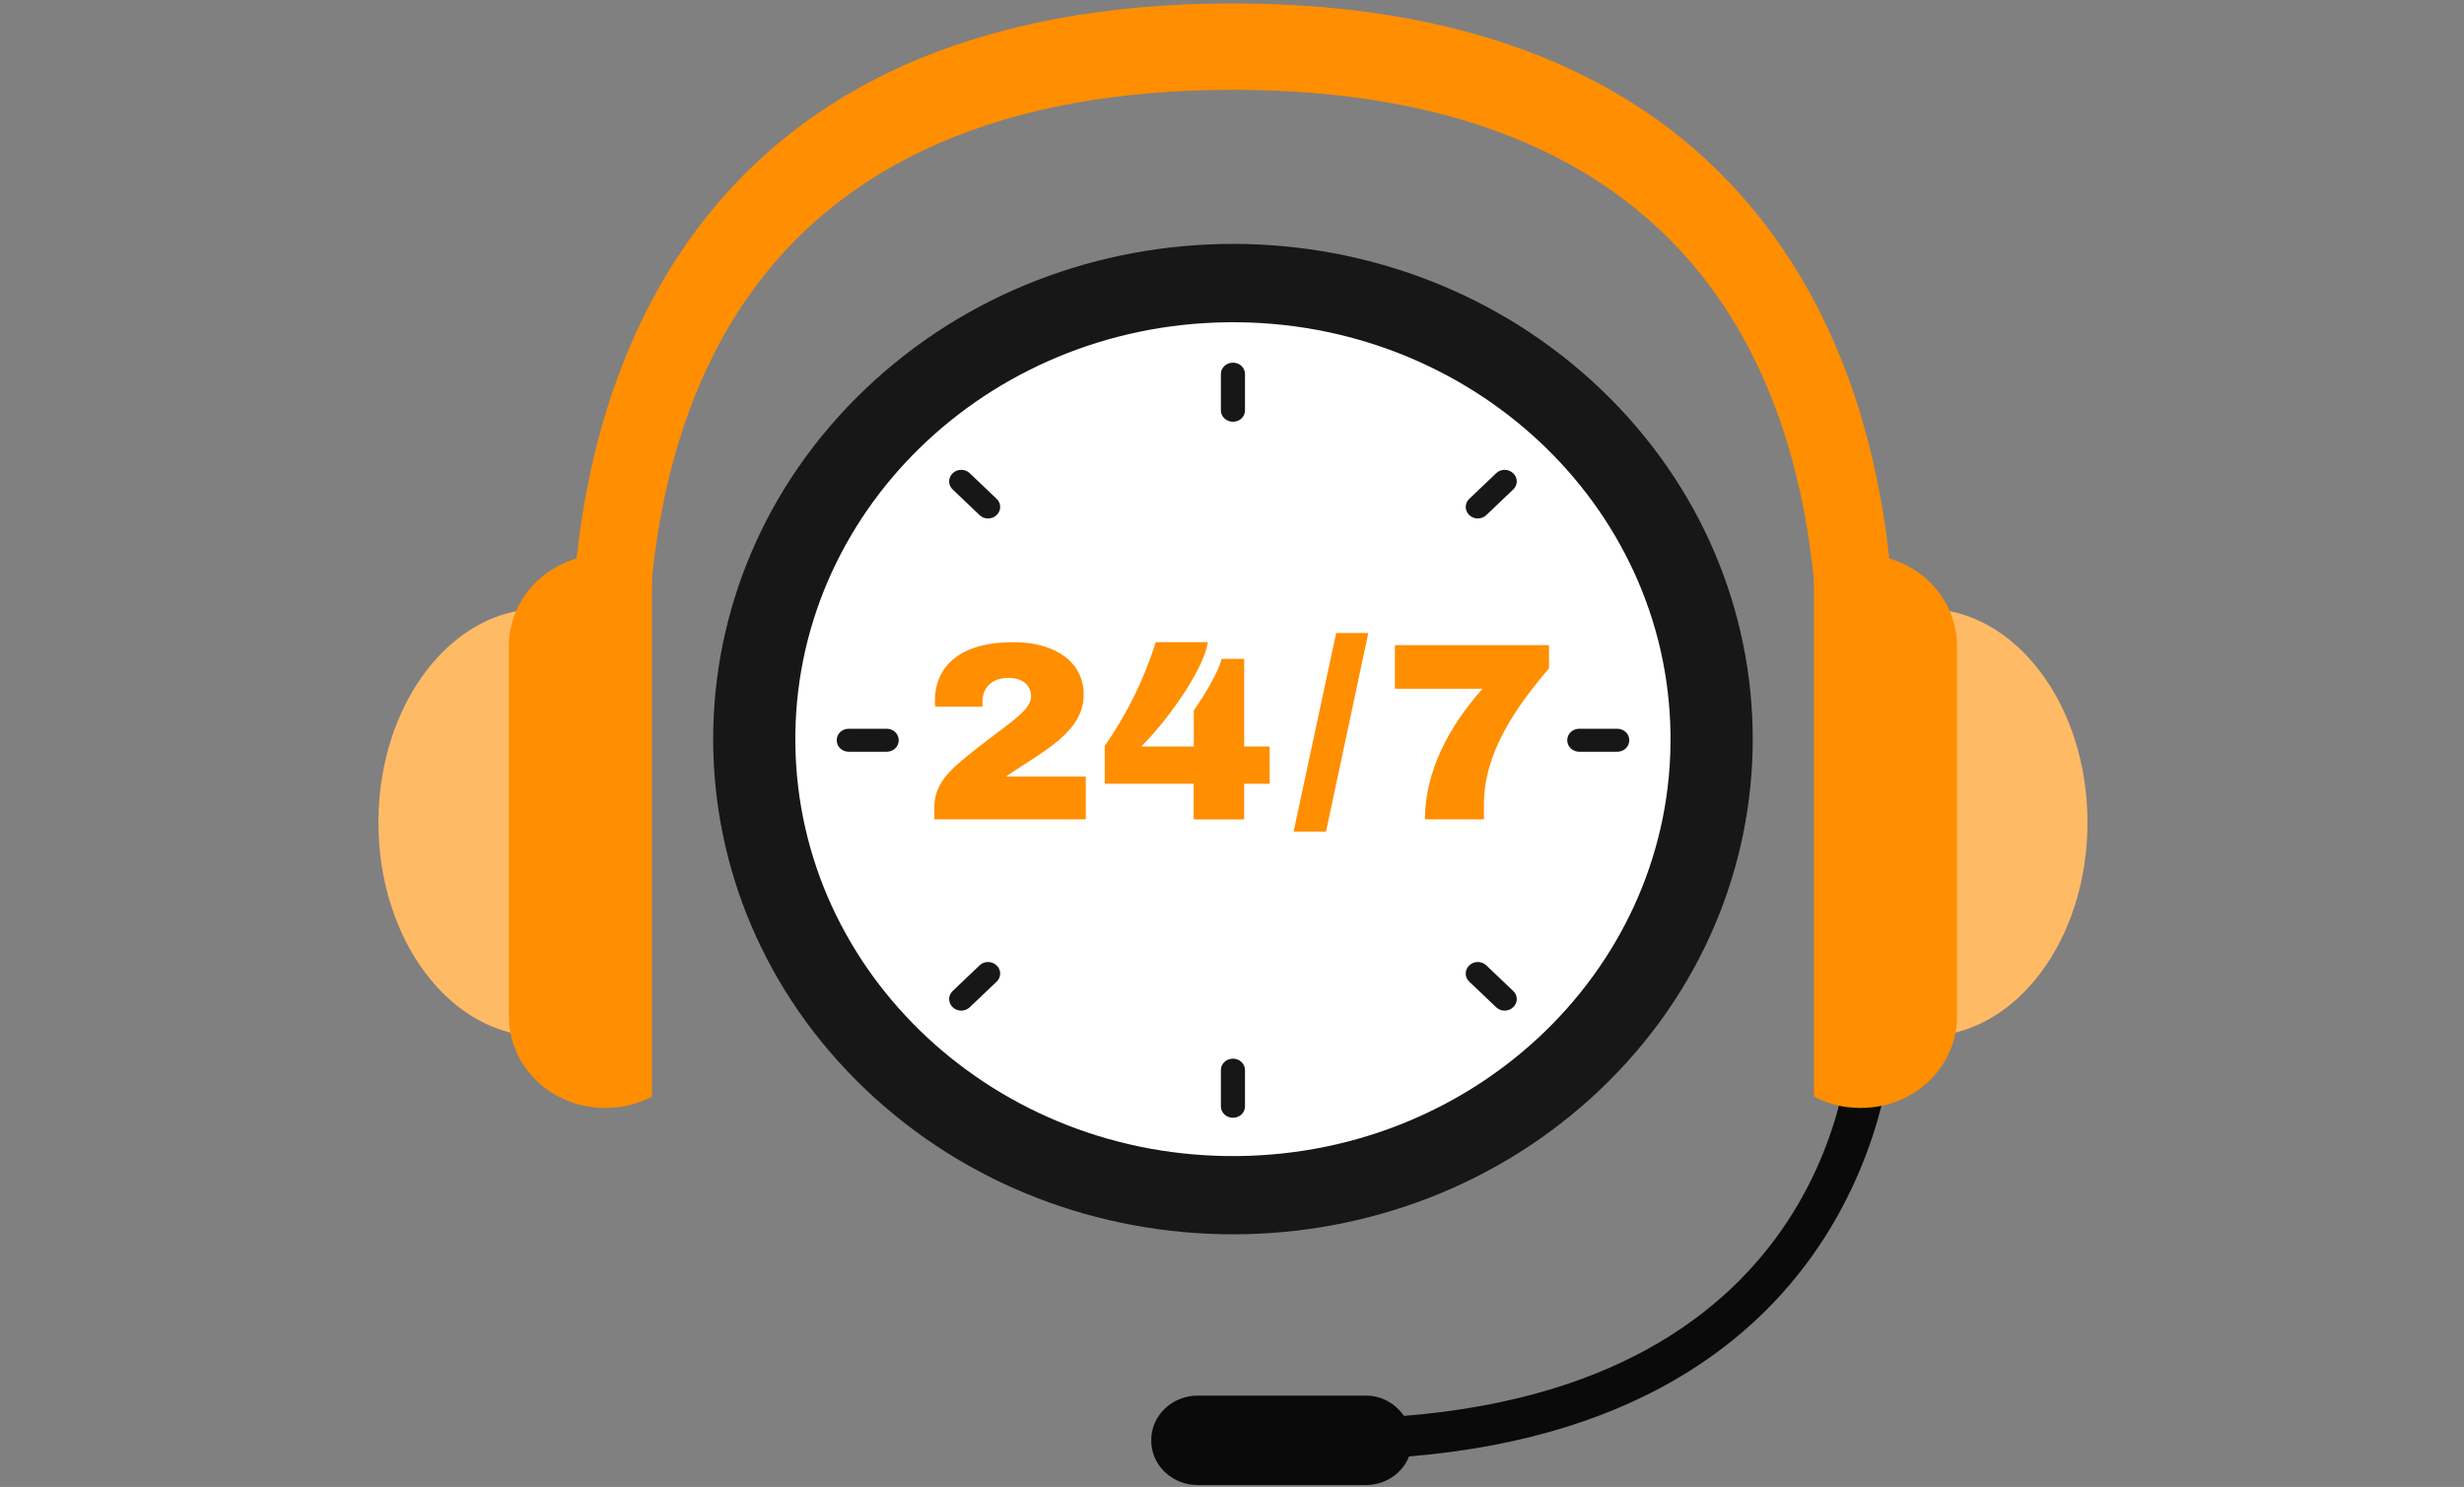
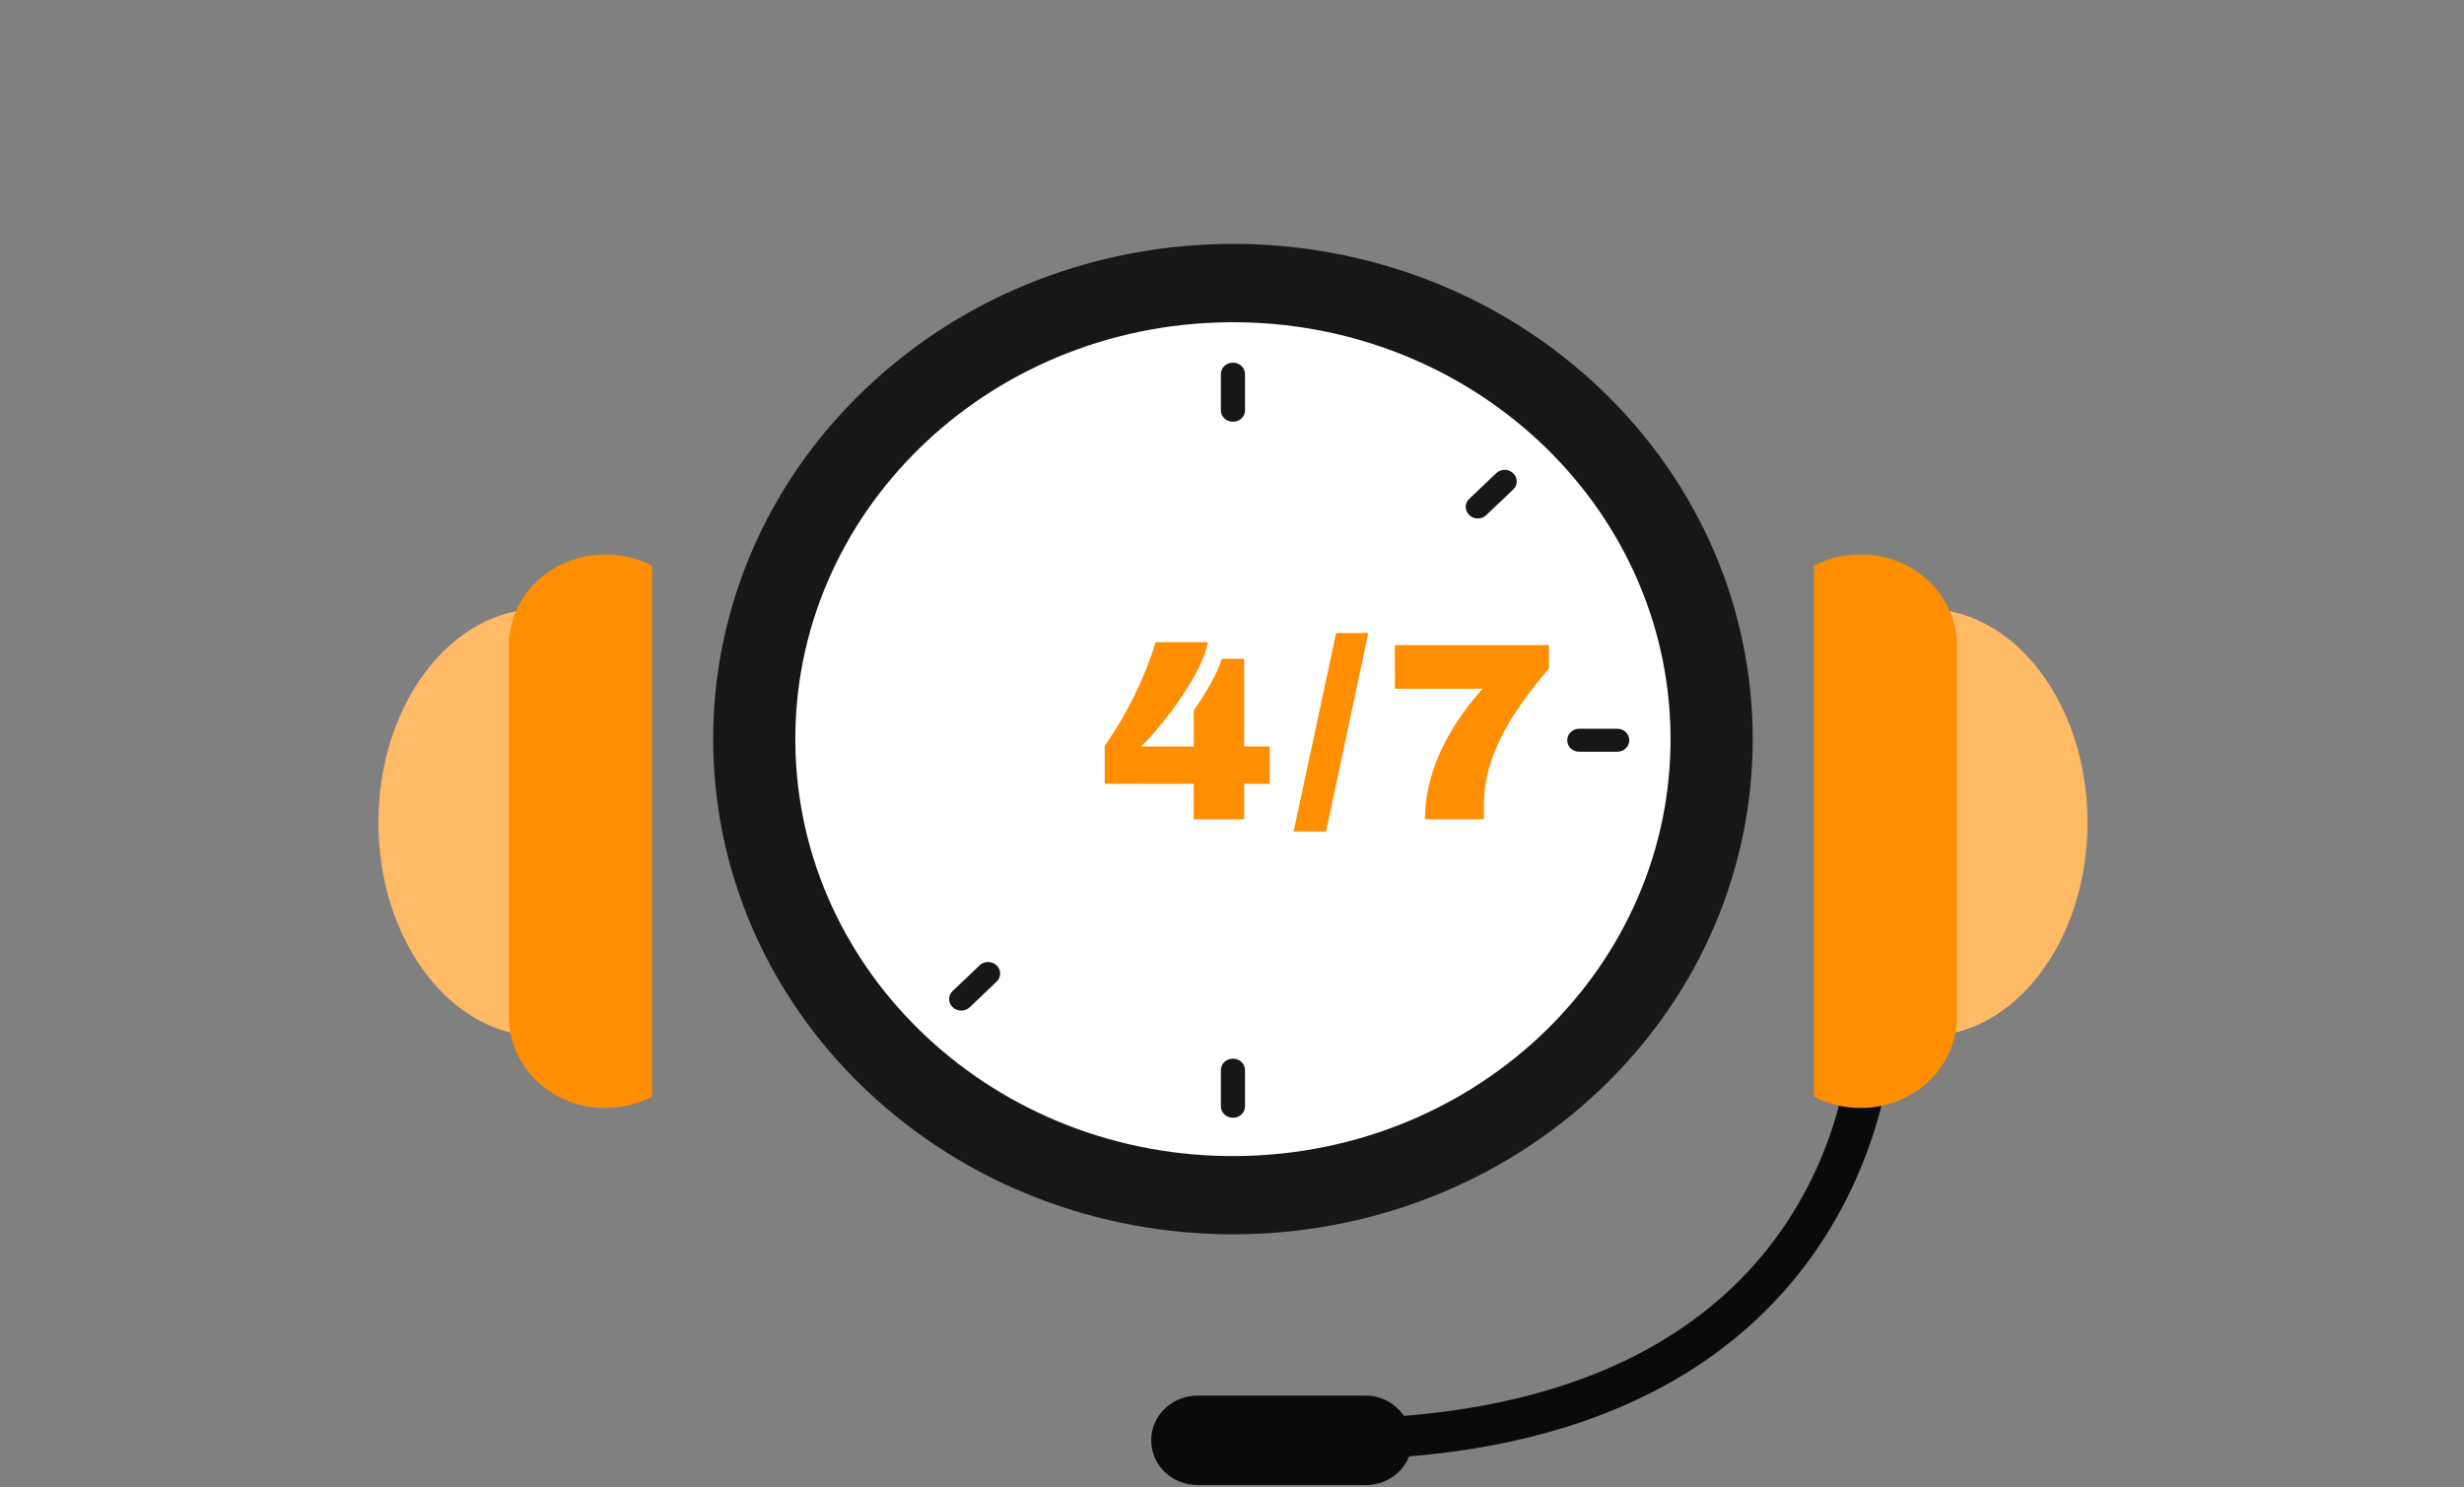
<svg xmlns="http://www.w3.org/2000/svg" width="560" height="338" viewBox="0 0 560 338" fill="none">
  <rect x="0" y="0" width="560" height="338" fill="#808080" stroke="none" />
  <path d="M363.747 247.607C409.881 203.646 409.881 132.371 363.747 88.41C317.614 44.449 242.817 44.449 196.683 88.41C150.55 132.371 150.55 203.646 196.683 247.607C242.817 291.568 317.614 291.568 363.747 247.607Z" fill="#171717" />
  <path d="M281.34 262.788C336.265 262.194 380.285 219.284 379.662 166.946C379.039 114.608 334.008 72.661 279.084 73.254C224.159 73.848 180.139 116.758 180.762 169.096C181.385 221.435 226.416 263.382 281.34 262.788Z" fill="white" />
  <path d="M280.245 82.439H280.189C279.469 82.439 278.778 82.711 278.269 83.197C277.76 83.682 277.474 84.34 277.474 85.027V93.278C277.474 93.964 277.76 94.622 278.269 95.108C278.778 95.593 279.469 95.866 280.189 95.866H280.245C280.601 95.866 280.954 95.799 281.283 95.669C281.613 95.539 281.912 95.348 282.163 95.108C282.415 94.867 282.615 94.582 282.751 94.268C282.887 93.954 282.957 93.618 282.956 93.278V85.027C282.957 84.687 282.887 84.35 282.751 84.037C282.615 83.723 282.415 83.437 282.163 83.197C281.912 82.957 281.613 82.766 281.283 82.636C280.954 82.506 280.601 82.439 280.245 82.439Z" fill="#171717" />
  <path d="M280.245 240.652H280.189C279.469 240.652 278.778 240.925 278.269 241.41C277.76 241.896 277.474 242.554 277.474 243.24V251.491C277.474 252.178 277.76 252.836 278.269 253.321C278.778 253.807 279.469 254.079 280.189 254.079H280.245C280.601 254.079 280.954 254.012 281.283 253.882C281.613 253.752 281.912 253.562 282.163 253.321C282.415 253.081 282.615 252.795 282.751 252.482C282.887 252.168 282.957 251.831 282.956 251.491V243.24C282.957 242.901 282.887 242.564 282.751 242.25C282.615 241.936 282.415 241.651 282.163 241.411C281.912 241.17 281.613 240.979 281.283 240.849C280.954 240.719 280.601 240.652 280.245 240.652Z" fill="#171717" />
-   <path d="M220.383 107.56C220.132 107.319 219.832 107.128 219.503 106.998C219.174 106.867 218.821 106.8 218.464 106.8C218.108 106.8 217.755 106.867 217.425 106.998C217.096 107.128 216.797 107.319 216.546 107.56L216.506 107.597C215.998 108.083 215.712 108.74 215.712 109.426C215.712 110.111 215.998 110.769 216.506 111.254L222.642 117.101C223.152 117.586 223.843 117.858 224.563 117.858C225.283 117.858 225.974 117.586 226.484 117.101L226.519 117.064C227.028 116.578 227.313 115.92 227.313 115.234C227.313 114.547 227.028 113.889 226.519 113.403L220.383 107.56Z" fill="#171717" />
-   <path d="M337.787 219.432C337.277 218.947 336.586 218.675 335.866 218.675C335.146 218.675 334.455 218.947 333.946 219.432L333.914 219.469C333.661 219.709 333.461 219.994 333.324 220.308C333.187 220.623 333.117 220.959 333.117 221.299C333.117 221.639 333.187 221.976 333.324 222.29C333.461 222.604 333.661 222.89 333.914 223.13L340.046 228.973C340.298 229.214 340.597 229.405 340.926 229.535C341.255 229.665 341.608 229.733 341.965 229.733C342.322 229.733 342.675 229.665 343.004 229.535C343.333 229.405 343.632 229.214 343.884 228.973L343.923 228.939C344.176 228.699 344.376 228.414 344.513 228.1C344.65 227.786 344.721 227.449 344.721 227.109C344.721 226.769 344.65 226.432 344.513 226.118C344.376 225.804 344.176 225.519 343.923 225.279L337.787 219.432Z" fill="#171717" />
-   <path d="M201.538 165.652H192.879C192.522 165.652 192.169 165.719 191.84 165.849C191.511 165.979 191.212 166.17 190.96 166.411C190.708 166.651 190.508 166.936 190.372 167.25C190.236 167.564 190.166 167.901 190.167 168.24V168.293C190.166 168.632 190.236 168.969 190.372 169.283C190.508 169.597 190.708 169.882 190.96 170.122C191.212 170.363 191.511 170.553 191.84 170.684C192.169 170.814 192.522 170.881 192.879 170.881H201.538C202.257 170.88 202.947 170.607 203.456 170.121C203.964 169.636 204.25 168.978 204.25 168.293V168.24C204.25 167.555 203.964 166.897 203.456 166.412C202.947 165.926 202.257 165.653 201.538 165.652Z" fill="#171717" />
  <path d="M367.57 165.652H358.911C358.191 165.652 357.5 165.925 356.991 166.41C356.481 166.896 356.195 167.554 356.195 168.24V168.293C356.195 168.979 356.481 169.637 356.991 170.123C357.5 170.608 358.191 170.881 358.911 170.881H367.57C368.29 170.881 368.981 170.608 369.49 170.123C370 169.637 370.286 168.979 370.286 168.293V168.24C370.286 167.554 370 166.896 369.49 166.41C368.981 165.925 368.29 165.652 367.57 165.652Z" fill="#171717" />
  <path d="M226.484 219.432C225.974 218.947 225.283 218.675 224.563 218.675C223.843 218.675 223.152 218.947 222.642 219.432L216.506 225.279C215.998 225.765 215.712 226.423 215.712 227.109C215.712 227.795 215.998 228.453 216.506 228.939L216.546 228.973C216.797 229.214 217.096 229.405 217.425 229.535C217.755 229.665 218.108 229.733 218.464 229.733C218.821 229.733 219.174 229.665 219.503 229.535C219.832 229.405 220.131 229.214 220.383 228.973L226.519 223.13C227.028 222.644 227.313 221.986 227.313 221.299C227.313 220.613 227.028 219.955 226.519 219.469L226.484 219.432Z" fill="#171717" />
  <path d="M343.884 107.56C343.632 107.319 343.333 107.128 343.004 106.998C342.675 106.867 342.322 106.8 341.965 106.8C341.608 106.8 341.255 106.867 340.926 106.998C340.597 107.128 340.298 107.319 340.046 107.56L333.914 113.403C333.661 113.643 333.461 113.929 333.324 114.243C333.187 114.557 333.117 114.893 333.117 115.234C333.117 115.574 333.187 115.91 333.324 116.224C333.461 116.538 333.661 116.824 333.914 117.064L333.946 117.101C334.455 117.586 335.146 117.858 335.866 117.858C336.586 117.858 337.277 117.586 337.787 117.101L343.923 111.254C344.176 111.014 344.376 110.729 344.513 110.416C344.65 110.102 344.72 109.766 344.72 109.426C344.72 109.086 344.65 108.75 344.513 108.436C344.376 108.122 344.176 107.837 343.923 107.597L343.884 107.56Z" fill="#171717" />
-   <path d="M280.209 0.778C222.351 0.778 180.146 19.774 155.098 56.751C133.093 89.235 128.728 129.178 129.908 161.156H147.258C146.27 132.235 150.147 96.571 169.33 68.457C191.009 36.701 228.393 20.416 280.193 20.416C331.993 20.416 369.392 36.701 391.063 68.457C410.251 96.586 414.128 132.216 413.14 161.156H430.489C431.701 129.178 427.34 89.235 405.299 56.751C380.271 19.774 338.07 0.778 280.209 0.778Z" fill="#FF8E00" />
  <path d="M86 186.967C86 213.798 102.491 235.551 122.836 235.551C126.982 235.524 131.068 234.61 134.793 232.877V141.052C131.068 139.32 126.981 138.408 122.836 138.382C102.491 138.382 86 160.131 86 186.967Z" fill="#FFBA66" />
  <path d="M137.442 126.039C131.664 126.04 126.124 128.227 122.039 132.12C117.953 136.013 115.658 141.293 115.657 146.798V231.088C115.658 236.593 117.953 241.873 122.039 245.766C126.124 249.659 131.664 251.846 137.442 251.847H137.879C141.487 251.824 145.031 250.94 148.187 249.274V128.611C145.031 126.944 141.487 126.06 137.879 126.039H137.442Z" fill="#FF8E00" />
  <path d="M319.084 321.852C317.19 319.14 314.113 317.239 310.425 317.239H272.211C269.41 317.24 266.724 318.301 264.744 320.188C262.763 322.076 261.651 324.636 261.651 327.305V327.511C261.651 330.18 262.763 332.74 264.744 334.628C266.724 336.516 269.41 337.577 272.211 337.578H310.425C312.561 337.571 314.644 336.945 316.397 335.782C318.15 334.618 319.49 332.974 320.237 331.067C428.923 322.065 430.505 233.837 430.505 232.9H420.752C420.752 236.339 419.311 313.844 319.084 321.852Z" fill="#0A0A0A" />
  <path d="M437.593 138.382C433.448 138.408 429.362 139.321 425.636 141.052V232.877C429.362 234.61 433.448 235.524 437.593 235.551C457.942 235.551 474.43 213.798 474.43 186.967C474.43 160.135 457.942 138.382 437.593 138.382Z" fill="#FFBA66" />
  <path d="M422.987 126.039H422.55C418.944 126.06 415.4 126.944 412.246 128.611V249.271C415.401 250.936 418.944 251.821 422.55 251.844H422.987C428.765 251.843 434.305 249.655 438.39 245.762C442.476 241.869 444.771 236.59 444.772 231.084V146.798C444.772 141.292 442.477 136.012 438.392 132.119C434.306 128.226 428.765 126.039 422.987 126.039Z" fill="#FF8E00" />
-   <path d="M246.293 157.885C246.293 150.691 240.13 145.973 230.29 145.973C218.392 145.973 212.476 151.265 212.476 159.381C212.467 159.804 212.488 160.226 212.539 160.645H223.288V159.494C223.288 156.388 225.402 154.089 229.145 154.089C232.825 154.089 234.336 156.103 234.336 158.29C234.336 162.041 227.574 165.251 218.156 173.251C214.771 176.124 212.354 179.177 212.354 183.49V186.254H246.773V176.529H228.601C237.17 170.659 246.293 166.459 246.293 157.885Z" fill="#FF8E00" />
  <path d="M282.767 149.772H277.65C276.808 153.05 273.364 158.631 271.314 161.452V169.684H259.356C265.091 164.1 273.608 152.248 274.51 145.973H262.674C260.05 154.345 256.138 162.3 251.067 169.579V178.149H271.298V186.265H282.767V178.149H288.565V169.684H282.767V149.772Z" fill="#FF8E00" />
  <path d="M294.008 189.019H301.376L310.979 143.903H303.67L294.008 189.019Z" fill="#FF8E00" />
  <path d="M317.025 156.561H336.953C329.404 164.962 323.85 175.314 323.85 186.254H337.256V182.856C337.256 171.177 344.38 160.934 352.051 151.903V146.652H317.021L317.025 156.561Z" fill="#FF8E00" />
</svg>